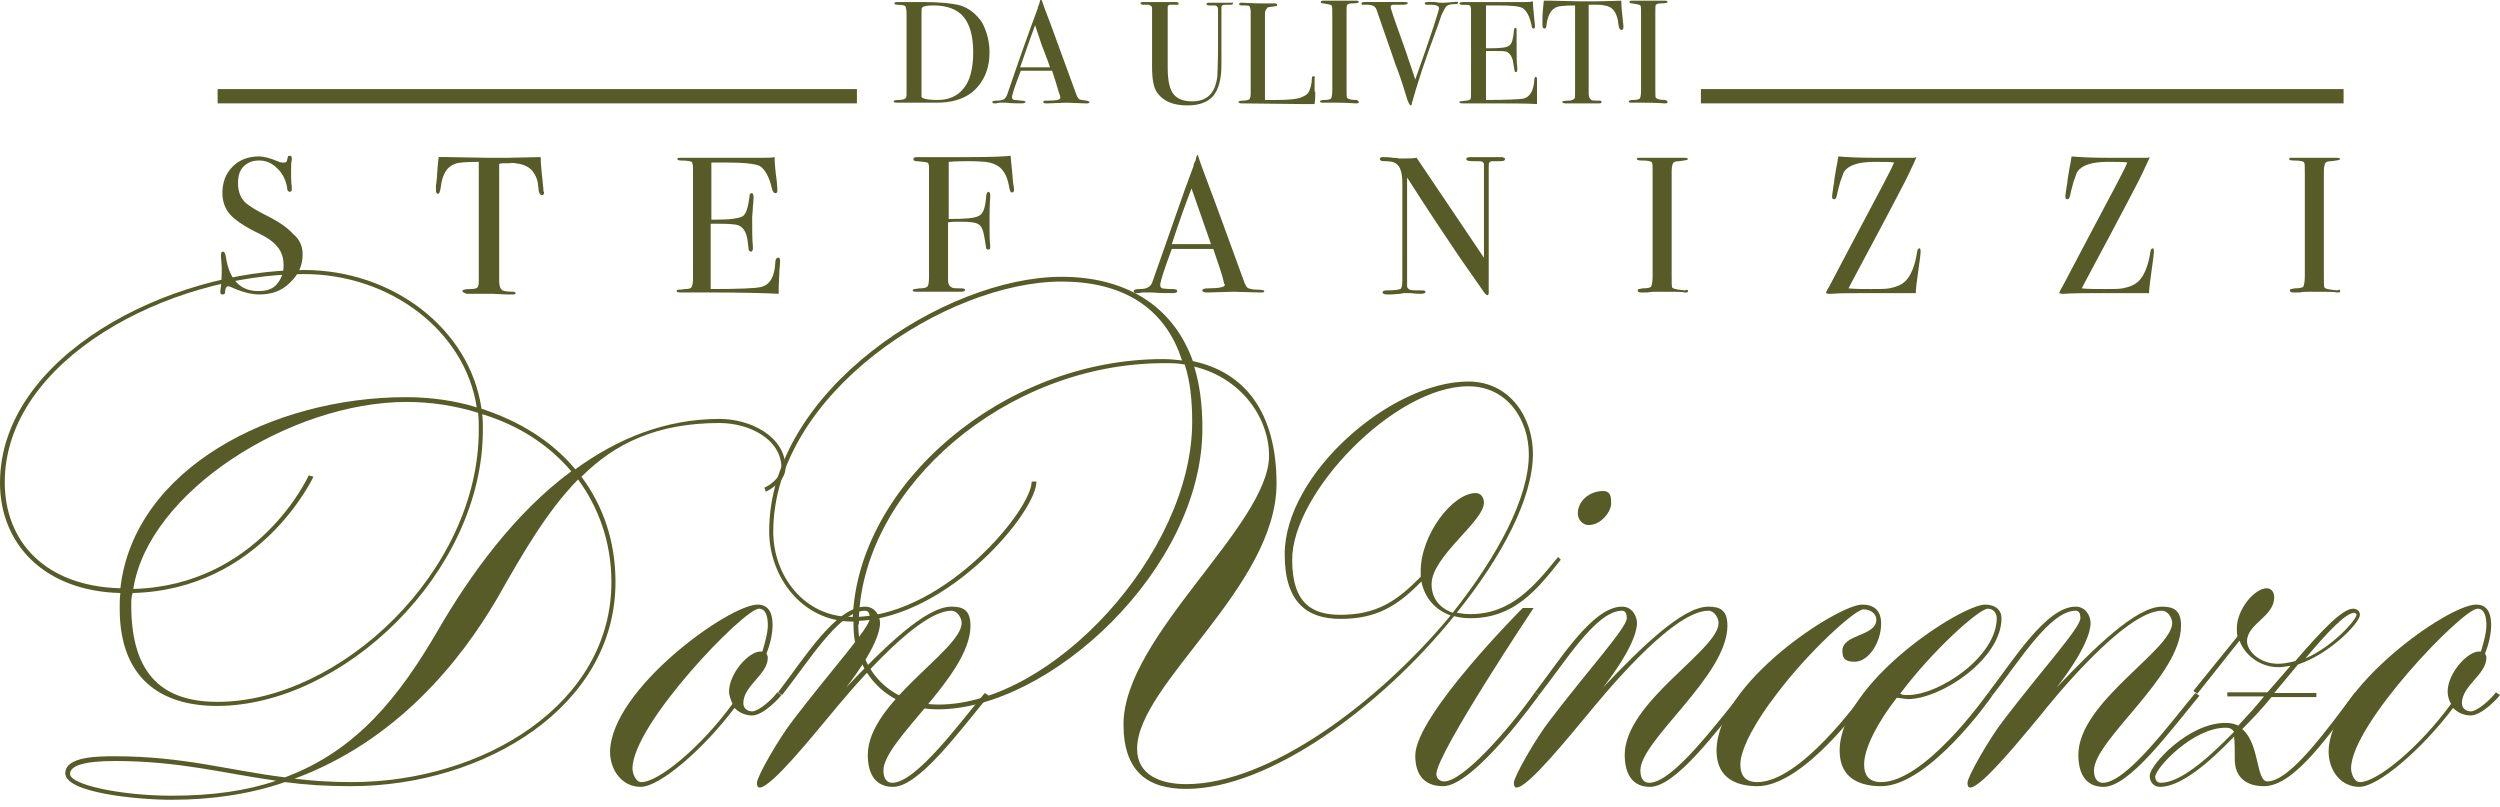
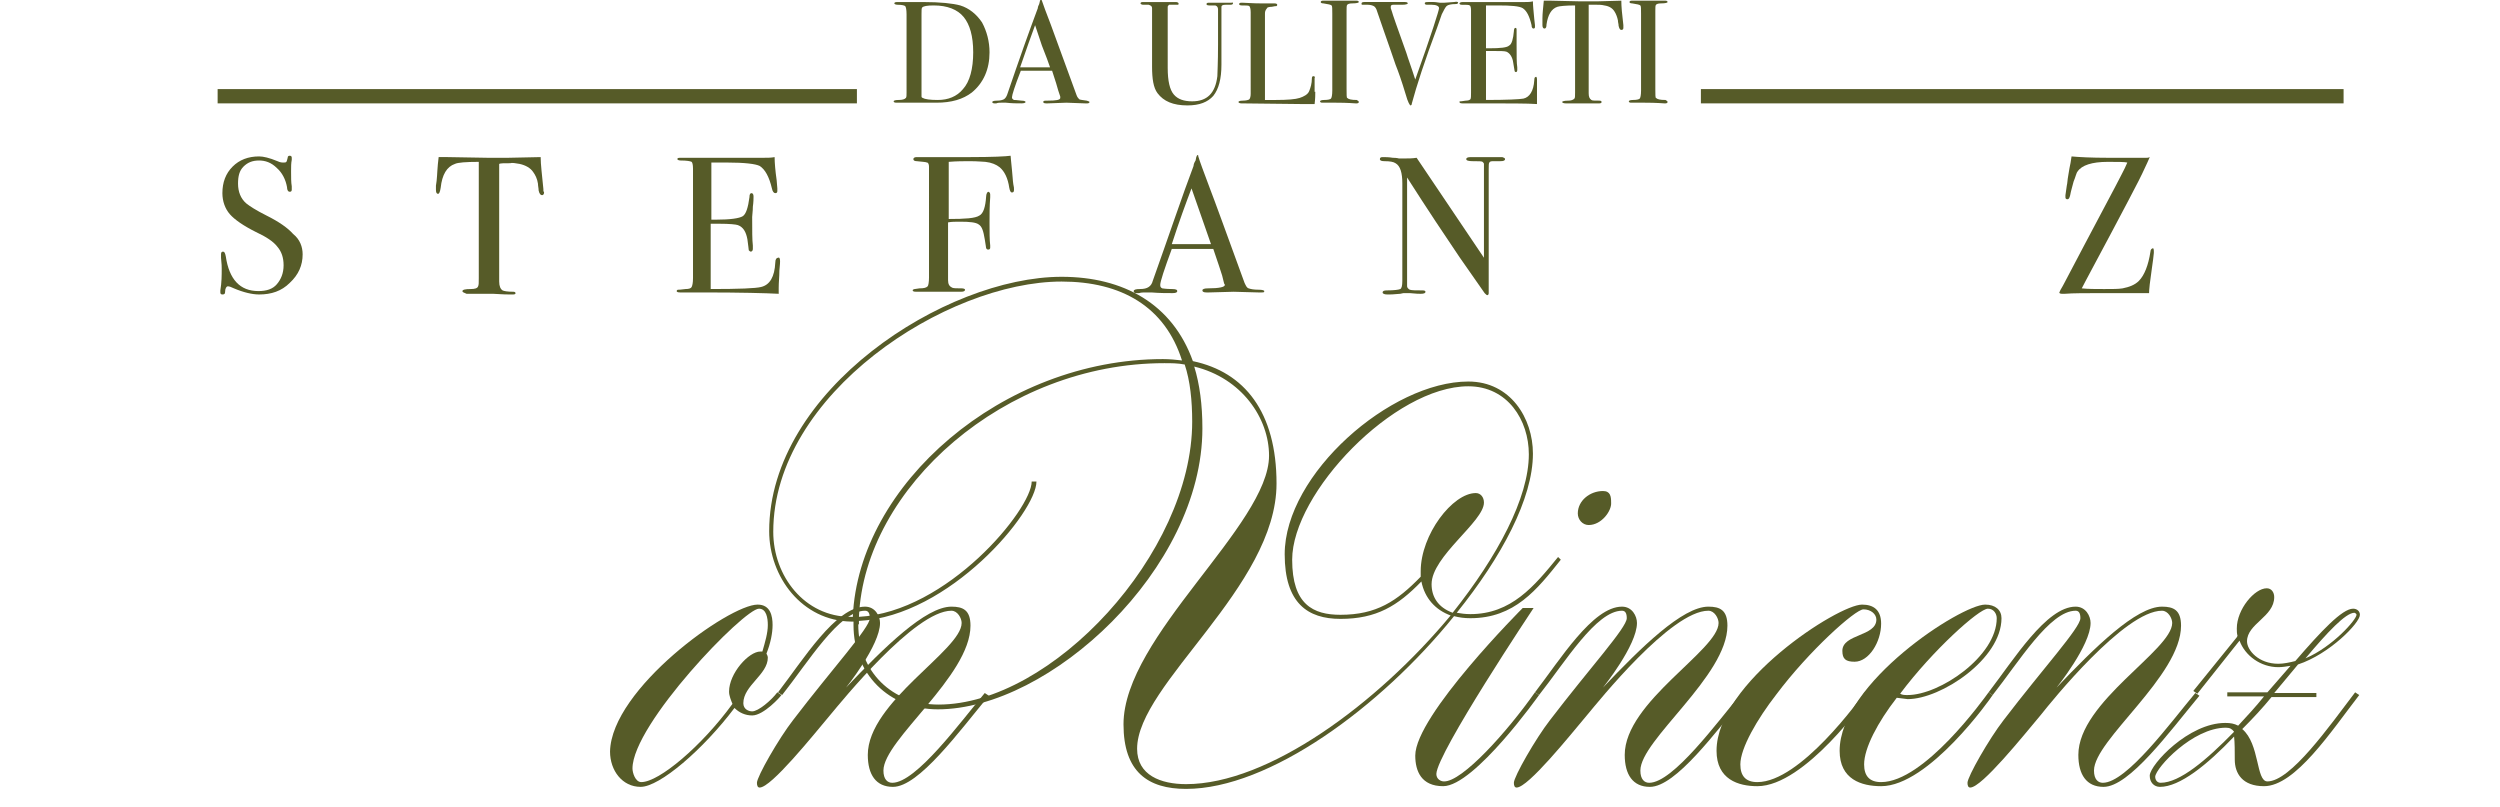
<svg xmlns="http://www.w3.org/2000/svg" version="1.1" id="Livello_1" x="0px" y="0px" viewBox="0 0 367.6 118.7" style="enable-background:new 0 0 367.6 118.7;" xml:space="preserve">
  <style type="text/css"> .st0{fill:#565B28;} </style>
  <g>
    <g>
      <path class="st0" d="M44.5,37.4c0,1.6-0.6,3-1.9,4.2c-1.2,1.2-2.7,1.7-4.5,1.7c-1,0-2.3-0.3-3.7-0.9c-0.4-0.2-0.7-0.3-0.9-0.3 c-0.2,0-0.4,0.3-0.4,0.8c0,0.3-0.1,0.4-0.4,0.4c-0.2,0-0.3-0.1-0.3-0.3c0-0.2,0-0.3,0-0.3c0.2-1.2,0.2-2.2,0.2-3.2 c0-0.2,0-0.7-0.1-1.6c0-0.1,0-0.3,0-0.5c0-0.3,0.1-0.4,0.3-0.4c0.2,0,0.3,0.2,0.4,0.7c0.5,3.4,2.1,5.1,4.8,5.1 c1.2,0,2.1-0.3,2.7-1c0.6-0.7,1-1.6,1-2.8c0-1.1-0.3-2-0.9-2.7c-0.6-0.8-1.7-1.5-3.2-2.2c-1.8-0.9-3.1-1.8-3.8-2.6 c-0.7-0.8-1.1-1.9-1.1-3.1c0-1.6,0.5-2.9,1.5-3.9c1-1,2.3-1.5,3.9-1.5c0.6,0,1.5,0.2,2.7,0.7c0.4,0.2,0.7,0.2,0.9,0.2 c0.2,0,0.3,0,0.4-0.1c0.1-0.1,0.1-0.3,0.2-0.6c0-0.2,0.1-0.3,0.3-0.3c0.2,0,0.3,0.1,0.3,0.3c0,0.2,0,0.3,0,0.3 c-0.1,0.5-0.1,1-0.1,1.7c0,0.9,0,1.6,0.1,2.2l0,0.5c0,0.2-0.1,0.3-0.3,0.3c-0.2,0-0.4-0.2-0.4-0.7c-0.2-1.1-0.7-2.1-1.5-2.8 c-0.8-0.8-1.7-1.1-2.6-1.1c-1,0-1.7,0.3-2.3,0.9c-0.6,0.6-0.8,1.4-0.8,2.5c0,1.2,0.4,2.2,1.2,2.9c0.5,0.4,1.4,1,3,1.8 c1.8,0.9,3.1,1.8,3.9,2.7C44.1,35.2,44.5,36.3,44.5,37.4z" />
      <path class="st0" d="M80,28.3c0,0.2-0.1,0.4-0.3,0.4c-0.2,0-0.4-0.2-0.5-0.7c0-0.3-0.1-0.7-0.1-1c-0.1-0.7-0.4-1.3-0.7-1.7 c-0.4-0.6-1.1-1-2-1.2c-0.6-0.1-1.1-0.2-1.4-0.1c-0.9,0-1.4,0-1.6,0.1v17.3c0,0.7,0.2,1.1,0.5,1.3c0.2,0.1,0.7,0.2,1.6,0.2 c0.2,0,0.3,0.1,0.3,0.2c0,0.2-0.2,0.2-0.5,0.2c-0.2,0-0.3,0-0.4,0c-1.1,0-2-0.1-2.4-0.1c-0.6,0-1.2,0-1.8,0c-0.6,0-1.3,0-2.1,0 C68.2,43,68,43,68,42.8c0-0.2,0.4-0.3,1.2-0.3c0.6,0,1-0.1,1.1-0.4c0.1-0.2,0.1-0.5,0.1-1.2V23.8c-1.9,0-3.1,0.1-3.5,0.3 c-1.2,0.4-1.9,1.6-2.1,3.5c-0.1,0.6-0.2,0.9-0.4,0.9c-0.2,0-0.3-0.2-0.3-0.6c0-0.2,0-0.4,0-0.6l0.1-0.7c0.1-0.9,0.1-2,0.3-3.5h1.3 l5.8,0.1c0.7,0,1.8,0,3.2,0l4.7-0.1c0,1.1,0.2,2.6,0.4,4.7c0,0.1,0,0.1,0,0.2C79.9,28.2,80,28.2,80,28.3z" />
      <path class="st0" d="M114.7,38.4c0,0.1,0,0.5-0.1,1.4c0,0.9-0.1,1.7-0.1,2.5v0.9c-1.9-0.1-5.6-0.2-11.1-0.2c-0.7,0-1.3,0-2,0 s-1.1,0-1.3,0H100c-0.4,0-0.5-0.1-0.5-0.2c0-0.1,0.1-0.2,0.2-0.2c0.1,0,0.4,0,1.1-0.1c0.5,0,0.8-0.1,0.9-0.3 c0.1-0.2,0.2-0.6,0.2-1.3V24.8c0-0.6-0.1-0.9-0.2-1c-0.2-0.1-0.7-0.2-1.6-0.2c-0.3,0-0.5-0.1-0.5-0.2c0-0.2,0.2-0.2,0.6-0.2h4.9 c0.2,0,1.2,0,3.2,0c2,0,3.3,0,4,0c0.6,0,1.1,0,1.6-0.1c0,0.8,0.1,2,0.3,3.4l0.1,1.2c0,0.1,0,0.2,0,0.4c0,0.2-0.1,0.3-0.3,0.3 c-0.2,0-0.4-0.2-0.5-0.7c-0.4-1.7-1-2.8-1.8-3.3c-0.6-0.3-2.2-0.5-4.8-0.5h-2.3v8.4h0.7c2.1,0,3.4-0.2,3.9-0.5 c0.5-0.3,0.8-1.3,1-2.8c0-0.4,0.1-0.6,0.3-0.6c0.2,0,0.3,0.2,0.3,0.5c0,0.3,0,0.8-0.1,1.5c0,0.7-0.1,1.2-0.1,1.5 c0,2,0,3.4,0.1,4.2c0,0.2,0,0.4,0,0.5c0,0.2-0.1,0.4-0.3,0.4c-0.1,0-0.2-0.1-0.3-0.2c0-0.2-0.1-0.7-0.2-1.6 c-0.2-1.1-0.6-1.8-1.4-2.1c-0.3-0.1-1.2-0.2-2.7-0.2h-1.3v9.6c4.2,0,6.6-0.1,7.4-0.3c1.3-0.3,2-1.5,2.1-3.6c0-0.5,0.2-0.7,0.4-0.7 C114.6,37.8,114.7,38,114.7,38.4z" />
      <path class="st0" d="M149.1,27.9c0,0.3-0.1,0.4-0.3,0.4c-0.2,0-0.3-0.2-0.4-0.7c-0.2-1.4-0.7-2.4-1.4-3c-0.5-0.4-1.2-0.7-2.1-0.8 c-0.3,0-1.1-0.1-2.3-0.1c-0.9,0-1.9,0-3.1,0.1v8.4c2.4,0,3.9-0.1,4.5-0.5c0.6-0.3,0.9-1.3,1-2.8c0-0.4,0.2-0.7,0.3-0.7 s0.3,0.1,0.3,0.4c0,0.2,0,0.3,0,0.4c-0.1,1.3-0.1,2.5-0.1,3.7c0,1.4,0,2.6,0.1,3.4c0,0.1,0,0.2,0,0.3c0,0.2-0.1,0.3-0.3,0.3 c-0.2,0-0.2-0.1-0.3-0.2c0-0.1-0.1-0.6-0.2-1.3c-0.2-1.2-0.4-1.9-0.9-2.2c-0.4-0.3-1.3-0.4-2.7-0.4c-0.7,0-1.3,0-1.8,0.1v2.9v5.6 c0,0.6,0.2,0.9,0.6,1.1c0.2,0.1,0.7,0.1,1.4,0.1c0.3,0,0.5,0.1,0.5,0.2c0,0.2-0.2,0.3-0.6,0.3h-0.3c-0.3,0-0.6,0-1.1,0 c-0.4,0-0.7,0-0.9,0h-4.3c-0.4,0-0.5-0.1-0.5-0.2c0-0.2,0.3-0.2,1-0.3c0.7,0,1-0.1,1.2-0.3c0.1-0.1,0.2-0.6,0.2-1.3V24.5 c0-0.3-0.1-0.6-0.3-0.6c-0.2-0.1-0.7-0.1-1.5-0.2c-0.3,0-0.5-0.1-0.5-0.3c0-0.2,0.2-0.3,0.5-0.3h0.5c0,0,0.9,0,2.8,0 c1.9,0,3.4,0,4.6,0c3.2,0,5.2-0.1,5.9-0.2c0,0.2,0.1,1,0.2,2.1c0.1,0.8,0.1,1.5,0.2,2.1C149.1,27.5,149.1,27.7,149.1,27.9z" />
      <path class="st0" d="M185.9,42.8c0,0.2-0.1,0.2-0.4,0.2c-0.2,0-0.4,0-0.5,0l-3.6-0.1l-3.6,0.1c-0.1,0-0.3,0-0.4,0 c-0.4,0-0.6-0.1-0.6-0.3c0-0.2,0.3-0.3,0.8-0.3c1.7,0,2.5-0.2,2.5-0.5c0,0,0-0.1-0.1-0.2l-0.2-0.8l-0.1-0.4 c-0.2-0.6-0.6-1.9-1.3-3.9h-6.1c-1.1,3-1.7,4.8-1.7,5.3c0,0.3,0.1,0.4,0.3,0.5c0.1,0,0.5,0.1,1.4,0.1c0.6,0,0.8,0.1,0.8,0.3 c0,0.2-0.2,0.3-0.7,0.3c-0.9,0-1.9,0-3.1-0.1c-0.3,0-0.6,0-0.9,0c-0.3,0-0.6,0-0.9,0.1c-0.2,0-0.3,0-0.4,0c-0.3,0-0.4-0.1-0.4-0.3 c0-0.2,0.3-0.3,0.9-0.3c0.6,0,1-0.1,1.3-0.3c0.3-0.2,0.5-0.5,0.6-0.9c2.5-7,4.4-12.7,6-16.9c0-0.2,0.1-0.5,0.3-0.8l0.1-0.5 c0.1-0.2,0.1-0.3,0.2-0.3c0.1,0,0.1,0.1,0.1,0.2c0.2,0.7,0.8,2.3,1.7,4.7c0.7,1.8,2.4,6.5,5.1,13.9c0.2,0.4,0.3,0.7,0.6,0.8 s0.7,0.2,1.5,0.2C185.6,42.6,185.9,42.7,185.9,42.8z M178.1,36c-0.3-0.9-0.8-2.3-1.5-4.3l-1.4-4c-0.8,2.1-1.8,4.8-2.9,8.2H178.1z" />
      <path class="st0" d="M221.3,23.4c0,0.2-0.2,0.3-0.7,0.3h-0.6h-0.5c-0.3,0-0.5,0.1-0.5,0.2c-0.1,0.1-0.1,0.4-0.1,1v16.4 c0,1,0,1.6,0,1.8c0,0.2-0.1,0.3-0.2,0.3c-0.1,0-0.2-0.1-0.4-0.3l-3.7-5.3c-2.1-3.1-4.7-7-7.7-11.7v16c0,0.2,0.2,0.4,0.4,0.5 c0.3,0.1,0.9,0.1,1.9,0.1c0.3,0,0.4,0.1,0.4,0.2c0,0.2-0.2,0.3-0.7,0.3c-0.2,0-0.7,0-1.6-0.1c-0.3,0-0.6,0-0.9,0 c0,0-0.1,0-0.5,0.1c-0.4,0-0.9,0.1-1.6,0.1h-0.3c-0.4,0-0.7-0.1-0.7-0.3c0-0.2,0.2-0.3,0.6-0.3c1.1,0,1.8-0.1,2-0.2 c0.2-0.1,0.3-0.5,0.3-1.2V27c0-1.6-0.3-2.6-1-3c-0.3-0.2-0.8-0.3-1.6-0.3c-0.5,0-0.7-0.1-0.7-0.3c0-0.2,0.1-0.3,0.4-0.3 c0.4,0,0.9,0,1.5,0.1c0.6,0,0.9,0.1,0.9,0.1c0.1,0,0.3,0,0.8,0c0.6,0,1.2,0,1.8-0.1l9.9,14.7V25.2c0-0.6,0-0.9,0-1.1 c0-0.1-0.1-0.2-0.2-0.3s-0.6-0.1-1.4-0.1c-0.7,0-1-0.1-1-0.3c0-0.2,0.2-0.3,0.7-0.3h1c0.2,0,0.5,0,0.8,0c0.3,0,0.5,0,0.5,0 c0,0,0.2,0,0.5,0c0.3,0,0.6,0,0.9,0h0.9C221.1,23.2,221.3,23.2,221.3,23.4z" />
-       <path class="st0" d="M248.2,42.8c0,0.2-0.1,0.2-0.3,0.2h-0.3c-0.1-0.1-1.4-0.1-3.9-0.1c-0.5,0-1,0-1.4,0.1c-0.3,0-0.6,0-1.1,0 c-0.2,0-0.4-0.1-0.4-0.3c0-0.2,0.2-0.2,0.7-0.3c0.8,0,1.2-0.1,1.3-0.3c0.1-0.2,0.2-0.7,0.2-1.6V25.5c0-0.9,0-1.5-0.1-1.6 c-0.1-0.2-0.6-0.3-1.6-0.3c-0.4,0-0.6-0.1-0.6-0.2c0-0.2,0.1-0.2,0.3-0.2h3.9c0.3,0,0.8,0,1.7,0l1.1,0c0.3,0,0.5,0.1,0.5,0.2 c0,0.1-0.4,0.2-1.3,0.3c-0.5,0-0.8,0.1-0.9,0.3c-0.1,0.2-0.2,0.6-0.2,1.2v15.3c0,1.1,0,1.7,0.1,1.8c0.2,0.2,0.8,0.3,1.9,0.4 C248,42.5,248.2,42.6,248.2,42.8z" />
-       <path class="st0" d="M282.4,36.9c0,0.1,0,0.2,0,0.3l-0.1,0.9c-0.1,0.8-0.3,2.1-0.5,3.7c0,0.3-0.1,0.7-0.1,1.3c0.1,0-0.3,0-1.3,0 s-2.1,0-3.2,0h-2.1c-2.7,0-4.6,0-5.8,0.1c-0.1,0-0.2,0-0.4,0c-0.3,0-0.4-0.1-0.4-0.2l0.1-0.2c0-0.1,0.3-0.5,0.7-1.3 c1.3-2.5,3.8-7.2,7.4-14c0.7-1.4,1.4-2.6,1.8-3.6c-0.4-0.1-1.4-0.1-2.9-0.1c-2.3,0-3.8,0.5-4.4,1.4c-0.2,0.2-0.3,0.8-0.6,1.5 c-0.2,0.8-0.4,1.4-0.5,2c-0.1,0.4-0.2,0.6-0.4,0.6c-0.2,0-0.3-0.1-0.3-0.3c0-0.2,0-0.3,0-0.3l0.2-1.4c0.1-0.4,0.1-0.9,0.2-1.4 l0.2-1.2c0.1-0.4,0.2-1,0.3-1.7c1.1,0.1,2.9,0.2,5.4,0.2c0.8,0,1.7,0,2.6,0c0.9,0,1.8,0,2.5,0h0.5c0.2,0,0.3,0,0.5-0.1 c-0.1,0.3-0.5,1.1-1.1,2.4c-0.1,0.3-2.7,5.3-7.9,15c-0.2,0.4-0.6,1.1-1,1.9c0.9,0.1,2,0.1,3.3,0.1c1.3,0,2.1,0,2.7-0.1 c1-0.2,1.8-0.5,2.4-1.1c0.8-0.8,1.4-2.3,1.7-4.3c0-0.3,0.2-0.5,0.4-0.5C282.3,36.5,282.4,36.6,282.4,36.9z" />
      <path class="st0" d="M316.7,36.9c0,0.1,0,0.2,0,0.3l-0.1,0.9c-0.1,0.8-0.3,2.1-0.5,3.7c0,0.3-0.1,0.7-0.1,1.3c0.1,0-0.3,0-1.3,0 c-1,0-2.1,0-3.2,0h-2.1c-2.7,0-4.6,0-5.8,0.1c-0.1,0-0.2,0-0.4,0c-0.3,0-0.4-0.1-0.4-0.2l0.1-0.2c0-0.1,0.3-0.5,0.7-1.3 c1.3-2.5,3.8-7.2,7.4-14c0.7-1.4,1.4-2.6,1.8-3.6c-0.4-0.1-1.4-0.1-2.9-0.1c-2.3,0-3.8,0.5-4.4,1.4c-0.2,0.2-0.3,0.8-0.6,1.5 c-0.2,0.8-0.4,1.4-0.5,2c-0.1,0.4-0.2,0.6-0.4,0.6c-0.2,0-0.3-0.1-0.3-0.3c0-0.2,0-0.3,0-0.3l0.2-1.4c0.1-0.4,0.1-0.9,0.2-1.4 l0.2-1.2c0.1-0.4,0.2-1,0.3-1.7c1.1,0.1,2.9,0.2,5.4,0.2c0.8,0,1.7,0,2.6,0c0.9,0,1.8,0,2.5,0h0.5c0.2,0,0.3,0,0.5-0.1 c-0.1,0.3-0.5,1.1-1.1,2.4c-0.1,0.3-2.7,5.3-7.9,15c-0.2,0.4-0.6,1.1-1,1.9c0.9,0.1,2,0.1,3.3,0.1c1.3,0,2.1,0,2.7-0.1 c1-0.2,1.8-0.5,2.4-1.1c0.8-0.8,1.4-2.3,1.7-4.3c0-0.3,0.2-0.5,0.4-0.5C316.6,36.5,316.7,36.6,316.7,36.9z" />
-       <path class="st0" d="M344.1,42.8c0,0.2-0.1,0.2-0.3,0.2h-0.3c-0.1-0.1-1.4-0.1-3.9-0.1c-0.5,0-1,0-1.4,0.1c-0.3,0-0.6,0-1.1,0 c-0.2,0-0.4-0.1-0.4-0.3c0-0.2,0.2-0.2,0.7-0.3c0.8,0,1.2-0.1,1.3-0.3c0.1-0.2,0.2-0.7,0.2-1.6V25.5c0-0.9,0-1.5-0.1-1.6 c-0.1-0.2-0.6-0.3-1.6-0.3c-0.4,0-0.6-0.1-0.6-0.2c0-0.2,0.1-0.2,0.3-0.2h3.9c0.3,0,0.8,0,1.7,0l1.1,0c0.3,0,0.5,0.1,0.5,0.2 c0,0.1-0.4,0.2-1.3,0.3c-0.5,0-0.8,0.1-0.9,0.3c-0.1,0.2-0.2,0.6-0.2,1.2v15.3c0,1.1,0,1.7,0.1,1.8c0.2,0.2,0.8,0.3,1.9,0.4 C344,42.5,344.1,42.6,344.1,42.8z" />
    </g>
    <g>
      <path class="st0" d="M145.5,7.7c0,2.5-0.9,4.5-2.6,5.9c-1.3,1-3,1.5-5.2,1.5c-0.1,0-0.3,0-0.8,0c-0.4,0-1.1,0-2,0h-1.1h-1.7 c-0.1,0-0.2,0-0.3,0c-0.3,0-0.4-0.1-0.4-0.2c0-0.1,0.2-0.2,0.7-0.2c0.6,0,0.9-0.1,1.1-0.3c0.1-0.1,0.1-0.4,0.1-0.8V2.1 c0-0.7-0.1-1.1-0.2-1.2s-0.5-0.2-1.1-0.2c-0.3,0-0.5-0.1-0.5-0.2c0-0.1,0.1-0.2,0.4-0.2c0,0,0.1,0,0.5,0s0.7,0,1,0h2.3 c2.6,0,4.4,0.2,5.5,0.5c1.3,0.4,2.4,1.3,3.2,2.5C145.1,4.6,145.5,6.1,145.5,7.7z M143.1,7.7c0-2.4-0.5-4.1-1.4-5.2 c-0.9-1.1-2.4-1.7-4.4-1.7c-1,0-1.5,0.1-1.7,0.3c-0.1,0.1-0.1,0.4-0.1,1v11.4c0,0.4,0,0.6,0,0.7c0,0.1,0.1,0.2,0.2,0.2 c0.3,0.2,1.1,0.3,2.2,0.3c1.5,0,2.8-0.5,3.7-1.6C142.6,12,143.1,10.1,143.1,7.7z" />
      <path class="st0" d="M160.2,15c0,0.1-0.1,0.2-0.3,0.2c-0.1,0-0.3,0-0.4,0l-2.7-0.1l-2.7,0.1c-0.1,0-0.2,0-0.3,0 c-0.3,0-0.4-0.1-0.4-0.2c0-0.2,0.2-0.2,0.6-0.2c1.3,0,1.9-0.1,1.9-0.4c0,0,0-0.1,0-0.2l-0.2-0.6l-0.1-0.3 c-0.1-0.4-0.4-1.4-0.9-2.9h-4.6c-0.9,2.3-1.3,3.6-1.3,3.9c0,0.2,0.1,0.3,0.3,0.4c0,0,0.4,0,1.1,0.1c0.4,0,0.6,0.1,0.6,0.2 c0,0.1-0.2,0.2-0.6,0.2c-0.7,0-1.4,0-2.3-0.1c-0.2,0-0.4,0-0.7,0c-0.2,0-0.5,0-0.7,0.1c-0.1,0-0.2,0-0.3,0c-0.2,0-0.3-0.1-0.3-0.2 s0.2-0.2,0.7-0.2c0.5,0,0.8-0.1,1-0.2c0.2-0.1,0.4-0.4,0.5-0.7c1.8-5.3,3.3-9.5,4.5-12.7c0-0.2,0.1-0.4,0.2-0.6l0.1-0.4 c0-0.2,0.1-0.2,0.2-0.2c0,0,0.1,0,0.1,0.1c0.2,0.6,0.6,1.7,1.3,3.5c0.5,1.4,1.8,4.9,3.8,10.4c0.1,0.3,0.3,0.5,0.4,0.6 c0.2,0.1,0.5,0.1,1.1,0.2C160,14.9,160.2,14.9,160.2,15z M154.4,9.9c-0.2-0.6-0.6-1.7-1.2-3.2l-1-3c-0.6,1.6-1.3,3.6-2.2,6.2 H154.4z" />
      <path class="st0" d="M181.3,0.5c0,0.1-0.1,0.2-0.4,0.2c0,0-0.2,0-0.4,0c-0.1,0-0.2,0-0.3,0c-0.4,0-0.6,0.1-0.6,0.3 c0,0.1,0,0.3,0,0.5v8c0,2.1-0.4,3.6-1.2,4.6c-0.8,0.9-2,1.4-3.8,1.4c-2.1,0-3.5-0.6-4.4-1.8c-0.6-0.8-0.8-2.1-0.8-3.9V1.2 c0-0.3-0.2-0.4-0.5-0.5c-0.1,0-0.4,0-0.8,0c-0.2,0-0.4-0.1-0.4-0.2c0-0.1,0.1-0.2,0.3-0.2h0.4c0.1,0,0.2,0,0.5,0 c0.2,0,0.4,0,0.6,0h3.1c0.1,0,0.2,0,0.3,0c0.2,0,0.4,0.1,0.4,0.2c0,0.1,0,0.2-0.1,0.2c-0.1,0-0.4,0-0.9,0c-0.2,0-0.3,0-0.4,0 c-0.1,0.1-0.2,0.2-0.2,0.3c0,0.1,0,0.5,0,1.2V10c0,1.9,0.3,3.2,0.9,3.9c0.6,0.7,1.5,1,2.7,1c2.2,0,3.4-1.2,3.7-3.7 c0-0.4,0.1-1.9,0.1-4.7V5.2V3.5V2.1c0-0.1,0-0.3,0-0.5c0-0.2,0-0.3,0-0.2c0-0.3-0.1-0.5-0.4-0.6c-0.1,0-0.4,0-0.9,0 c-0.3,0-0.4-0.1-0.4-0.2c0-0.1,0.1-0.2,0.3-0.2c0.1,0,0.2,0,0.3,0c0.2,0,0.8,0,1.9,0c0.2,0,0.3,0,0.5,0c0.2,0,0.3,0,0.4,0h0.3 C181.2,0.3,181.3,0.4,181.3,0.5z" />
      <path class="st0" d="M193.4,13.5c0,0.4,0,1-0.1,1.8h-0.2c-0.1,0-0.3,0-0.6,0c-0.3,0-0.7,0-1.1,0l-8.9-0.1c-0.2,0-0.4-0.1-0.4-0.2 c0-0.1,0.2-0.2,0.6-0.2c0.5,0,0.9-0.1,1-0.2c0.1-0.1,0.2-0.4,0.2-0.8V1.8c0-0.5-0.1-0.8-0.2-0.9c-0.1-0.1-0.5-0.1-1.1-0.1 c-0.3,0-0.4-0.1-0.4-0.2c0-0.1,0.1-0.2,0.3-0.2h0.2c0.5,0,1.4,0.1,2.8,0.1c0.1,0,0.4,0,0.8,0c0.4,0,0.7,0,0.9,0h0.2 c0.3,0,0.4,0.1,0.4,0.2c0,0.1,0,0.1-0.1,0.2c-0.1,0-0.3,0-0.7,0.1c-0.4,0-0.7,0.1-0.7,0.2S186,1.4,186,2v12.7c0.4,0,0.9,0,1.6,0 c1.7,0,2.9-0.1,3.5-0.3s1.2-0.5,1.4-1c0.2-0.5,0.4-1.1,0.4-1.9c0-0.2,0.1-0.3,0.2-0.3c0.2,0,0.3,0.1,0.2,0.3v0.5c0,0,0,0.1,0,0.2 c0,0.1,0,0.2,0,0.3V13.5z" />
      <path class="st0" d="M199.8,15c0,0.1-0.1,0.2-0.3,0.2h-0.2c-0.1,0-1.1-0.1-2.9-0.1c-0.4,0-0.7,0-1.1,0c-0.2,0-0.5,0-0.9,0 c-0.2,0-0.3-0.1-0.3-0.2c0-0.1,0.2-0.2,0.6-0.2c0.6,0,0.9-0.1,1-0.2c0.1-0.1,0.2-0.5,0.2-1.2V2c0-0.7,0-1.1-0.1-1.2 c-0.1-0.1-0.5-0.2-1.2-0.3c-0.3,0-0.4-0.1-0.4-0.2c0-0.1,0.1-0.2,0.3-0.2h2.9c0.2,0,0.6,0,1.3,0l0.8,0c0.2,0,0.3,0.1,0.3,0.2 c0,0.1-0.3,0.2-1,0.2c-0.4,0-0.6,0.1-0.7,0.2c-0.1,0.1-0.1,0.4-0.1,0.9v11.5c0,0.8,0,1.3,0.1,1.3c0.2,0.2,0.6,0.3,1.4,0.3 C199.7,14.8,199.8,14.9,199.8,15z" />
      <path class="st0" d="M214.4,0.4c0,0.1-0.1,0.2-0.4,0.2c-0.6,0-1.1,0.1-1.3,0.3c-0.2,0.2-0.4,0.6-0.7,1.2l-0.7,2 c-1.8,4.8-3,8.5-3.7,11.1c0,0.2-0.1,0.3-0.2,0.3c-0.1,0-0.4-0.5-0.7-1.6c-0.6-2-1.1-3.4-1.5-4.4c-0.4-1.1-0.9-2.7-1.7-4.9l-1-2.9 c-0.1-0.4-0.3-0.7-0.5-0.8s-0.5-0.2-0.9-0.2c-0.5,0-0.8,0-0.8,0c-0.1,0-0.1-0.1-0.1-0.2c0-0.1,0.1-0.2,0.4-0.2h0.2 c0.3,0,0.7,0,1.3,0c0.6,0,1.1,0,1.4,0c0.1,0,0.3,0,0.8,0c0.5,0,1.2,0,2,0h0.3c0.3,0,0.4,0.1,0.4,0.2c0,0.1-0.3,0.2-0.8,0.2l-1.3,0 c-0.3,0-0.4,0.1-0.4,0.3c0,0,0,0.1,0,0.2l0.2,0.6c0,0.1,0.7,2.1,2.1,6c0.2,0.7,0.7,2,1.3,3.9c2.4-6.7,3.5-10.2,3.5-10.5 c0-0.3-0.4-0.5-1.1-0.5h-0.7c-0.2,0-0.3-0.1-0.3-0.2c0-0.2,0.2-0.2,0.6-0.2c0.1,0,0.3,0,0.7,0c0.4,0,0.7,0.1,0.9,0.1h0.7l1.4-0.1 C214.3,0.2,214.4,0.3,214.4,0.4z" />
      <path class="st0" d="M226,11.7c0,0.1,0,0.4,0,1.1c0,0.6,0,1.3,0,1.8v0.7c-1.4-0.1-4.2-0.1-8.3-0.1c-0.5,0-1,0-1.5,0 c-0.5,0-0.8,0-1,0h-0.2c-0.3,0-0.4-0.1-0.4-0.2c0-0.1,0-0.1,0.1-0.1c0,0,0.3,0,0.8-0.1c0.4,0,0.6-0.1,0.7-0.2 c0.1-0.1,0.1-0.5,0.1-1V1.5c0-0.4-0.1-0.7-0.2-0.7c-0.1-0.1-0.5-0.1-1.2-0.1c-0.2,0-0.3-0.1-0.3-0.2c0-0.1,0.2-0.2,0.5-0.2h3.7 c0.1,0,0.9,0,2.4,0c1.5,0,2.5,0,3,0c0.4,0,0.8,0,1.2-0.1c0,0.6,0.1,1.5,0.2,2.6l0.1,0.9c0,0.1,0,0.2,0,0.3c0,0.1-0.1,0.2-0.2,0.2 c-0.2,0-0.3-0.2-0.3-0.5c-0.3-1.3-0.7-2.1-1.3-2.5c-0.5-0.3-1.7-0.4-3.6-0.4h-1.8v6.3h0.5c1.6,0,2.6-0.1,2.9-0.4 c0.4-0.2,0.6-1,0.7-2.1c0-0.3,0.1-0.5,0.2-0.5c0.2,0,0.2,0.1,0.2,0.4c0,0.3,0,0.6,0,1.1c0,0.5,0,0.9,0,1.1c0,1.5,0,2.6,0.1,3.2 c0,0.1,0,0.3,0,0.4c0,0.2-0.1,0.3-0.2,0.3c-0.1,0-0.2-0.1-0.2-0.2c0-0.1-0.1-0.5-0.2-1.2c-0.1-0.8-0.5-1.4-1-1.6 c-0.3-0.1-0.9-0.1-2-0.1h-1v7.2c3.1,0,5-0.1,5.5-0.2c0.9-0.2,1.5-1.1,1.6-2.7c0-0.4,0.1-0.5,0.3-0.5C225.9,11.3,226,11.4,226,11.7 z" />
      <path class="st0" d="M238.7,4.1c0,0.2-0.1,0.3-0.3,0.3c-0.2,0-0.3-0.2-0.4-0.6c0-0.3-0.1-0.5-0.1-0.8c-0.1-0.5-0.3-1-0.5-1.3 c-0.3-0.5-0.8-0.8-1.5-0.9c-0.4-0.1-0.8-0.1-1.1-0.1c-0.7,0-1.1,0-1.2,0v13c0,0.5,0.1,0.8,0.4,1c0.1,0.1,0.5,0.1,1.2,0.1 c0.2,0,0.3,0.1,0.3,0.2c0,0.1-0.1,0.2-0.3,0.2c-0.1,0-0.2,0-0.3,0c-0.9,0-1.5,0-1.8,0c-0.5,0-0.9,0-1.3,0c-0.4,0-0.9,0-1.6,0 c-0.3,0-0.5-0.1-0.5-0.2c0-0.1,0.3-0.2,0.9-0.2c0.4,0,0.7-0.1,0.9-0.3c0.1-0.1,0.1-0.4,0.1-0.9V0.8c-1.4,0-2.3,0.1-2.6,0.2 c-0.9,0.3-1.4,1.2-1.6,2.6c0,0.4-0.1,0.6-0.3,0.6c-0.2,0-0.3-0.2-0.3-0.5c0-0.2,0-0.3,0-0.5l0-0.5c0-0.7,0.1-1.5,0.2-2.6h1 l4.4,0.1c0.5,0,1.3,0,2.4,0l3.6-0.1c0,0.8,0.1,2,0.3,3.6c0,0,0,0.1,0,0.2C238.7,4.1,238.7,4.1,238.7,4.1z" />
      <path class="st0" d="M245.2,15c0,0.1-0.1,0.2-0.3,0.2h-0.2c-0.1,0-1.1-0.1-2.9-0.1c-0.4,0-0.7,0-1.1,0c-0.2,0-0.5,0-0.9,0 c-0.2,0-0.3-0.1-0.3-0.2c0-0.1,0.2-0.2,0.6-0.2c0.6,0,0.9-0.1,1-0.2c0.1-0.1,0.2-0.5,0.2-1.2V2c0-0.7,0-1.1-0.1-1.2 c-0.1-0.1-0.5-0.2-1.2-0.3c-0.3,0-0.4-0.1-0.4-0.2c0-0.1,0.1-0.2,0.3-0.2h2.9c0.2,0,0.6,0,1.3,0l0.8,0c0.2,0,0.3,0.1,0.3,0.2 c0,0.1-0.3,0.2-1,0.2c-0.4,0-0.6,0.1-0.7,0.2c-0.1,0.1-0.1,0.4-0.1,0.9v11.5c0,0.8,0,1.3,0.1,1.3c0.2,0.2,0.6,0.3,1.4,0.3 C245.1,14.8,245.2,14.9,245.2,15z" />
    </g>
    <g>
      <rect x="32" y="13.1" class="st0" width="94" height="2.1" />
      <rect x="250.1" y="13.1" class="st0" width="94.5" height="2.1" />
    </g>
    <g>
-       <path class="st0" d="M70.9,60.9c0.1,0.7,0.1,1.5,0.1,2.3c0,21.1-20.7,40.6-39.1,40.6c-8.2,0-14.3-4-14.3-14.3c0-0.7,0-1.6,0.1-2.3 C6.4,86.9,0,79.9,0,71c0-18.6,24.8-31.3,44.7-31.3c13.1,0,24.4,8.7,26.1,20.4c5.5,1.8,10.3,4.7,13.8,8.9 c6.2-4.5,13.2-7.4,21.2-7.4c4.6,0,9.7,2.6,9.7,7.2c0,2.2-2.9,3.5-2.9,3.5l-0.2-0.6c0.8-0.3,2.5-1.6,2.5-2.9c0-4.2-4.7-6.6-9.1-6.6 c-9.2,0-15.4,3-20.3,7.9c3.2,4.3,5,9.5,5,15.5c0,18.3-19.3,30-38.9,30c-3.6,0-6.7-0.2-9.7-0.6c-4.9,1.7-10.5,2.6-16.7,2.6 c-4.9,0-15.6-1-15.6-3.9c0-2.5,4.9-2.5,7.3-2.5c10.1,0,16.8,2.1,25,3.1c10.5-3.9,16.8-11.8,22.6-21.8c4.6-7.9,11.1-17,19.5-23.2 C80.7,65.4,76.2,62.5,70.9,60.9z M44.7,40.3c-19.9,0-44,12.6-44,30.6c0,8.8,6,15.3,17,15.6c2-17.6,22.4-28.1,42-28.1 c3.6,0,7.2,0.5,10.4,1.5C68.4,48.7,57.4,40.3,44.7,40.3z M16.9,111.9c-4.6,0-6.6,0.7-6.6,1.9c0,1.6,7.5,3.2,14.9,3.2 c6,0,11-0.7,15.4-2.2C32.8,113.7,26.4,111.9,16.9,111.9z M19.3,89c0,10.5,4.9,14.2,12.7,14.2c17.9,0,38.4-19.1,38.4-40 c0-0.8,0-1.7-0.1-2.5c-3.2-1-6.8-1.6-10.5-1.6c-17.1,0-38,13.2-40.2,27.5c18.4-0.5,25.7-16.5,25.8-16.7l0.7,0.2 c-0.1,0.1-7.7,16.6-26.6,17.1C19.3,87.8,19.3,88.4,19.3,89z M51.7,115c19.4,0,38.2-11.5,38.2-29.4c0-5.9-1.9-11-4.9-15.1 c-4.5,4.6-8,10.6-11.9,17.5c-5.5,9.4-14.9,21-29.8,26.5C45.8,114.8,48.5,115,51.7,115z" />
      <path class="st0" d="M111.4,88.9c1.9,0,2.2,1.7,2.2,3c0,1.2-0.3,2.7-0.9,4.2c0.1,0.2,0.2,0.4,0.2,0.6c0,2.5-3.6,4.1-3.6,6.7 c0,0.9,0.8,1.2,1.3,1.2c0.9,0,2.8-1.6,3.7-2.8l0.6,0.4c-0.1,0.2-2.6,3-4.3,3c-1,0-1.9-0.4-2.6-1.1c-4.6,6.1-11,11.6-13.8,11.6 c-2.7,0-4.5-2.4-4.5-5.2C89.9,101.3,107.2,88.9,111.4,88.9z M107.2,101.7c0-2.7,2.9-5.9,4.6-5.9h0.3c0.4-1.4,0.8-2.7,0.8-3.9 c0-1-0.2-2.4-1.3-2.4c-2.2,0-18.6,17-18.6,23.5c0,0.6,0.4,2,1.3,2c2.6,0,8.9-5.3,13.4-11.5C107.5,103,107.2,102.3,107.2,101.7z" />
      <path class="st0" d="M122.1,105.1c-2.6,3.1-8.7,10.7-10.4,10.7c-0.3,0-0.4-0.3-0.4-0.7c0-0.9,3.2-6.5,5.3-9.2 c5.8-7.6,11.3-13.6,11.3-15c0-0.7-0.2-1.1-0.7-1.1c-3.8,0-8.4,7.6-12.2,12.4l-0.6-0.4c3.7-4.8,8.5-12.6,12.8-12.6 c1.5,0,2.2,1.4,2.2,2.4c0,3.3-5,9.5-5,9.5c5.6-5.9,11.7-11.9,15.5-11.9c1.7,0,2.8,0.5,2.8,2.8c0,7.4-12.8,16.8-12.8,21.3 c0,1.3,0.6,1.8,1.3,1.8c3.5,0,10-8.9,13.6-13.2l0.6,0.4c-4.4,5.3-10.3,13.4-14.1,13.4c-2.5,0-3.7-1.8-3.7-4.7 c0-7.8,13.8-15.4,13.8-19.4c0-0.7-0.6-1.8-1.5-1.8C134.5,89.8,123.7,103.2,122.1,105.1z" />
      <path class="st0" d="M113.1,78.1c0-20.7,25.9-37.4,43-37.4c9.1,0,16.3,4,19.3,12.4c7.6,1.6,12.3,7.5,12.3,18 c0,15.2-20.5,29.5-20.5,39c0,3.9,3.5,5.2,7.2,5.2c12.1,0,28.1-11.8,38.9-24.8c-2.2-0.8-3.8-2.5-4.3-5c-3.5,3.6-6.6,5.5-11.9,5.5 c-4.8,0-8.2-2.3-8.2-9.5c0-11.8,15.6-25.4,27-25.4c6.2,0,9.5,5.4,9.5,10.6c0,6.6-4.6,15.2-11.2,23.4c0.6,0.1,1.2,0.2,2,0.2 c6,0,9.4-4.1,12.9-8.4l0.4,0.4c-3.5,4.4-6.8,8.6-13.3,8.6c-0.9,0-1.6-0.1-2.4-0.3C203,104,186.6,116,174.4,116 c-5.6,0-9.2-2.5-9.2-9.5c0-12.9,21.4-29.3,21.4-39.5c0-5.5-4-11.4-11-13.1c0.8,2.6,1.2,5.6,1.2,9.1c0,20.7-22.5,41.3-38.9,41.3 c-7.2,0-12.4-5.2-12.4-12.4v-0.5h-0.3C117.9,91.3,113.1,84.8,113.1,78.1z M156.1,41.4c-16.9,0-42.4,16.5-42.4,36.8 c0,6.5,4.6,12.5,11.4,12.5h0.3c0.8-19.4,22-37.9,45.6-37.9c1,0,1.9,0.1,2.8,0.2C171.3,45.1,164.9,41.4,156.1,41.4z M126.2,91.8 c0,7,5,11.8,11.8,11.8c16.6,0,37.3-22.2,37.3-41.6c0-3.1-0.3-6-1.1-8.4c-1-0.2-2-0.2-3-0.2c-23.4,0-44.1,18.3-44.9,37.3 c13-0.7,25.4-15.8,25.4-19.9h0.7c0,4.5-12.8,19.8-26.1,20.5V91.8z M224.8,66.8c0-5-3.1-10-8.9-10c-10.9,0-25.9,15.7-25.9,25.5 c0,6.6,3.1,8.1,7.1,8.1c5.3,0,8.3-2,11.8-5.6V84c0-5.4,4.7-11.5,8.1-11.5c0.7,0,1.2,0.6,1.2,1.4c0,2.8-7.7,7.9-7.7,12 c0,1.8,0.9,3.4,3.1,4.2C220.2,81.8,224.8,73.2,224.8,66.8z" />
      <path class="st0" d="M225.7,101.8l0.6,0.4c0,0-9.5,13.4-14.1,13.4c-3.2,0-4.1-2.2-4.1-4.5c0-5.9,15.8-21.7,15.8-21.7h1.6 c0,0-14.2,21.3-14.3,24.4c0,0.8,0.7,1.1,1.1,1.1C215,115,221.7,107.5,225.7,101.8z M233.6,77.2c-0.9,0-1.6-0.8-1.6-1.7 c0-1.9,1.8-3.3,3.7-3.3c1.1,0,1.2,0.8,1.2,1.7C237,75.1,235.5,77.2,233.6,77.2z" />
      <path class="st0" d="M233.4,105.1c-2.6,3.1-8.7,10.7-10.4,10.7c-0.3,0-0.4-0.3-0.4-0.7c0-0.9,3.2-6.5,5.3-9.2 c5.8-7.6,11.3-13.6,11.3-15c0-0.7-0.2-1.1-0.7-1.1c-3.8,0-8.4,7.6-12.2,12.4l-0.6-0.4c3.7-4.8,8.5-12.6,12.8-12.6 c1.5,0,2.2,1.4,2.2,2.4c0,3.3-5,9.5-5,9.5c5.6-5.9,11.7-11.9,15.5-11.9c1.7,0,2.8,0.5,2.8,2.8c0,7.4-12.8,16.8-12.8,21.3 c0,1.3,0.6,1.8,1.3,1.8c3.5,0,10-8.9,13.6-13.2l0.6,0.4c-4.4,5.3-10.3,13.4-14.1,13.4c-2.5,0-3.7-1.8-3.7-4.7 c0-7.8,13.8-15.4,13.8-19.4c0-0.7-0.6-1.8-1.5-1.8C245.7,89.8,235,103.2,233.4,105.1z" />
      <path class="st0" d="M274,89.6c-1.2,0-8,6.1-12.8,12.5c-2.8,3.6-5.3,7.9-5.3,10.3c0,1.7,0.8,2.6,2.5,2.6c6.3,0,15-12.1,15.8-13.2 l0.6,0.4c-0.3,0.5-9.4,13.4-16.4,13.4c-2.8,0-6-1-6-5.2c0-10,17.9-21.5,21.4-21.5c1.7,0,2.8,0.8,2.8,2.8c0,2.7-1.8,5.6-3.9,5.6 c-1.3,0-1.8-0.4-1.8-1.6c0-2.5,5-2.1,5-4.6C275.9,90.3,275.1,89.6,274,89.6z" />
      <path class="st0" d="M270.5,110.4c0-10,17.9-21.5,21.4-21.5c1.5,0,2.4,0.8,2.4,2c0,6-8.9,11.9-13.8,11.9c-0.1,0-0.7-0.1-1.6-0.2 c-2.8,3.6-4.8,7.4-4.8,9.8c0,1.7,0.8,2.6,2.5,2.6c6.3,0,15-12.1,15.8-13.2l0.6,0.4c-0.3,0.5-9.4,13.4-16.4,13.4 C273.7,115.6,270.5,114.6,270.5,110.4z M280.5,102.2c4.7,0,13.1-5.7,13.1-11.3c0-0.6-0.4-1.4-1.3-1.4c-1.3,0-8.1,6.1-12.9,12.5 C279.7,102.2,280.1,102.2,280.5,102.2z" />
      <path class="st0" d="M300.1,105.1c-2.6,3.1-8.7,10.7-10.4,10.7c-0.3,0-0.4-0.3-0.4-0.7c0-0.9,3.2-6.5,5.3-9.2 c5.8-7.6,11.3-13.6,11.3-15c0-0.7-0.2-1.1-0.7-1.1c-3.8,0-8.4,7.6-12.2,12.4l-0.6-0.4c3.7-4.8,8.5-12.6,12.8-12.6 c1.5,0,2.2,1.4,2.2,2.4c0,3.3-5,9.5-5,9.5c5.6-5.9,11.7-11.9,15.5-11.9c1.7,0,2.8,0.5,2.8,2.8c0,7.4-12.8,16.8-12.8,21.3 c0,1.3,0.6,1.8,1.3,1.8c3.5,0,10-8.9,13.6-13.2l0.6,0.4c-4.4,5.3-10.3,13.4-14.1,13.4c-2.5,0-3.7-1.8-3.7-4.7 c0-7.8,13.8-15.4,13.8-19.4c0-0.7-0.6-1.8-1.5-1.8C312.4,89.8,301.6,103.2,300.1,105.1z" />
      <path class="st0" d="M340.7,102.5H334c-1.3,1.6-2.8,3.2-4.3,4.7c2.6,2.2,2,7.7,3.7,7.7c3.4,0,9.1-8.1,12.9-13.1l0.6,0.4 c-4.1,5.3-9.4,13.4-14,13.4c-3.2,0-4.3-1.9-4.3-3.9c0-1.2,0-2.5-0.1-3.4c-4,4.2-8,7.4-10.9,7.4c-0.9,0-1.5-0.7-1.5-1.6v-0.1 c0.1-1.6,5.7-7.7,11.1-7.7c0.8,0,1.3,0.1,1.9,0.4c1.3-1.4,2.6-2.8,3.8-4.3h-5.4v-0.6h5.9l3.4-3.9c-0.6,0.1-1.2,0.2-1.8,0.2 c-2.6,0-4.9-1.7-5.7-3.9l-6.2,7.8l-0.6-0.4l6.4-7.9l0.1-0.2c-0.1-0.4-0.1-0.7-0.1-1.1c0-2.8,2.6-5.9,4.4-5.9 c0.7,0,1.1,0.6,1.1,1.3c0,2.9-4,3.9-4,6.5c0,1.3,1.7,3.3,4.6,3.3c0.8,0,1.7-0.2,2.5-0.4c3.8-4.4,6.9-7.7,8.5-7.7 c0.6,0,1,0.4,1,0.9c0,1.2-4.5,5.8-9.1,7.3l-3.5,4.2h6.2V102.5z M327.3,107c-4.9,0-10.3,5.9-10.4,7.2c0,0.5,0.3,0.9,0.8,0.9 c2.8,0,6.7-3.3,10.8-7.5C328.2,107.2,327.9,107,327.3,107z M339,96.8c4-1.7,7.5-5.7,7.5-6.4c0-0.2-0.3-0.3-0.3-0.3 C344.9,90.1,342.2,93,339,96.8z" />
-       <path class="st0" d="M364.1,88.9c1.9,0,2.2,1.7,2.2,3c0,1.2-0.3,2.7-0.9,4.2c0.1,0.2,0.2,0.4,0.2,0.6c0,2.5-3.6,4.1-3.6,6.7 c0,0.9,0.8,1.2,1.3,1.2c0.9,0,2.8-1.6,3.7-2.8l0.6,0.4c-0.1,0.2-2.6,3-4.3,3c-1,0-1.9-0.4-2.6-1.1c-4.6,6.1-11,11.6-13.8,11.6 c-2.7,0-4.5-2.4-4.5-5.2C342.5,101.3,359.9,88.9,364.1,88.9z M359.9,101.7c0-2.7,2.9-5.9,4.6-5.9h0.3c0.4-1.4,0.8-2.7,0.8-3.9 c0-1-0.2-2.4-1.3-2.4c-2.2,0-18.6,17-18.6,23.5c0,0.6,0.4,2,1.3,2c2.6,0,8.9-5.3,13.4-11.5C360.1,103,359.9,102.3,359.9,101.7z" />
    </g>
  </g>
</svg>